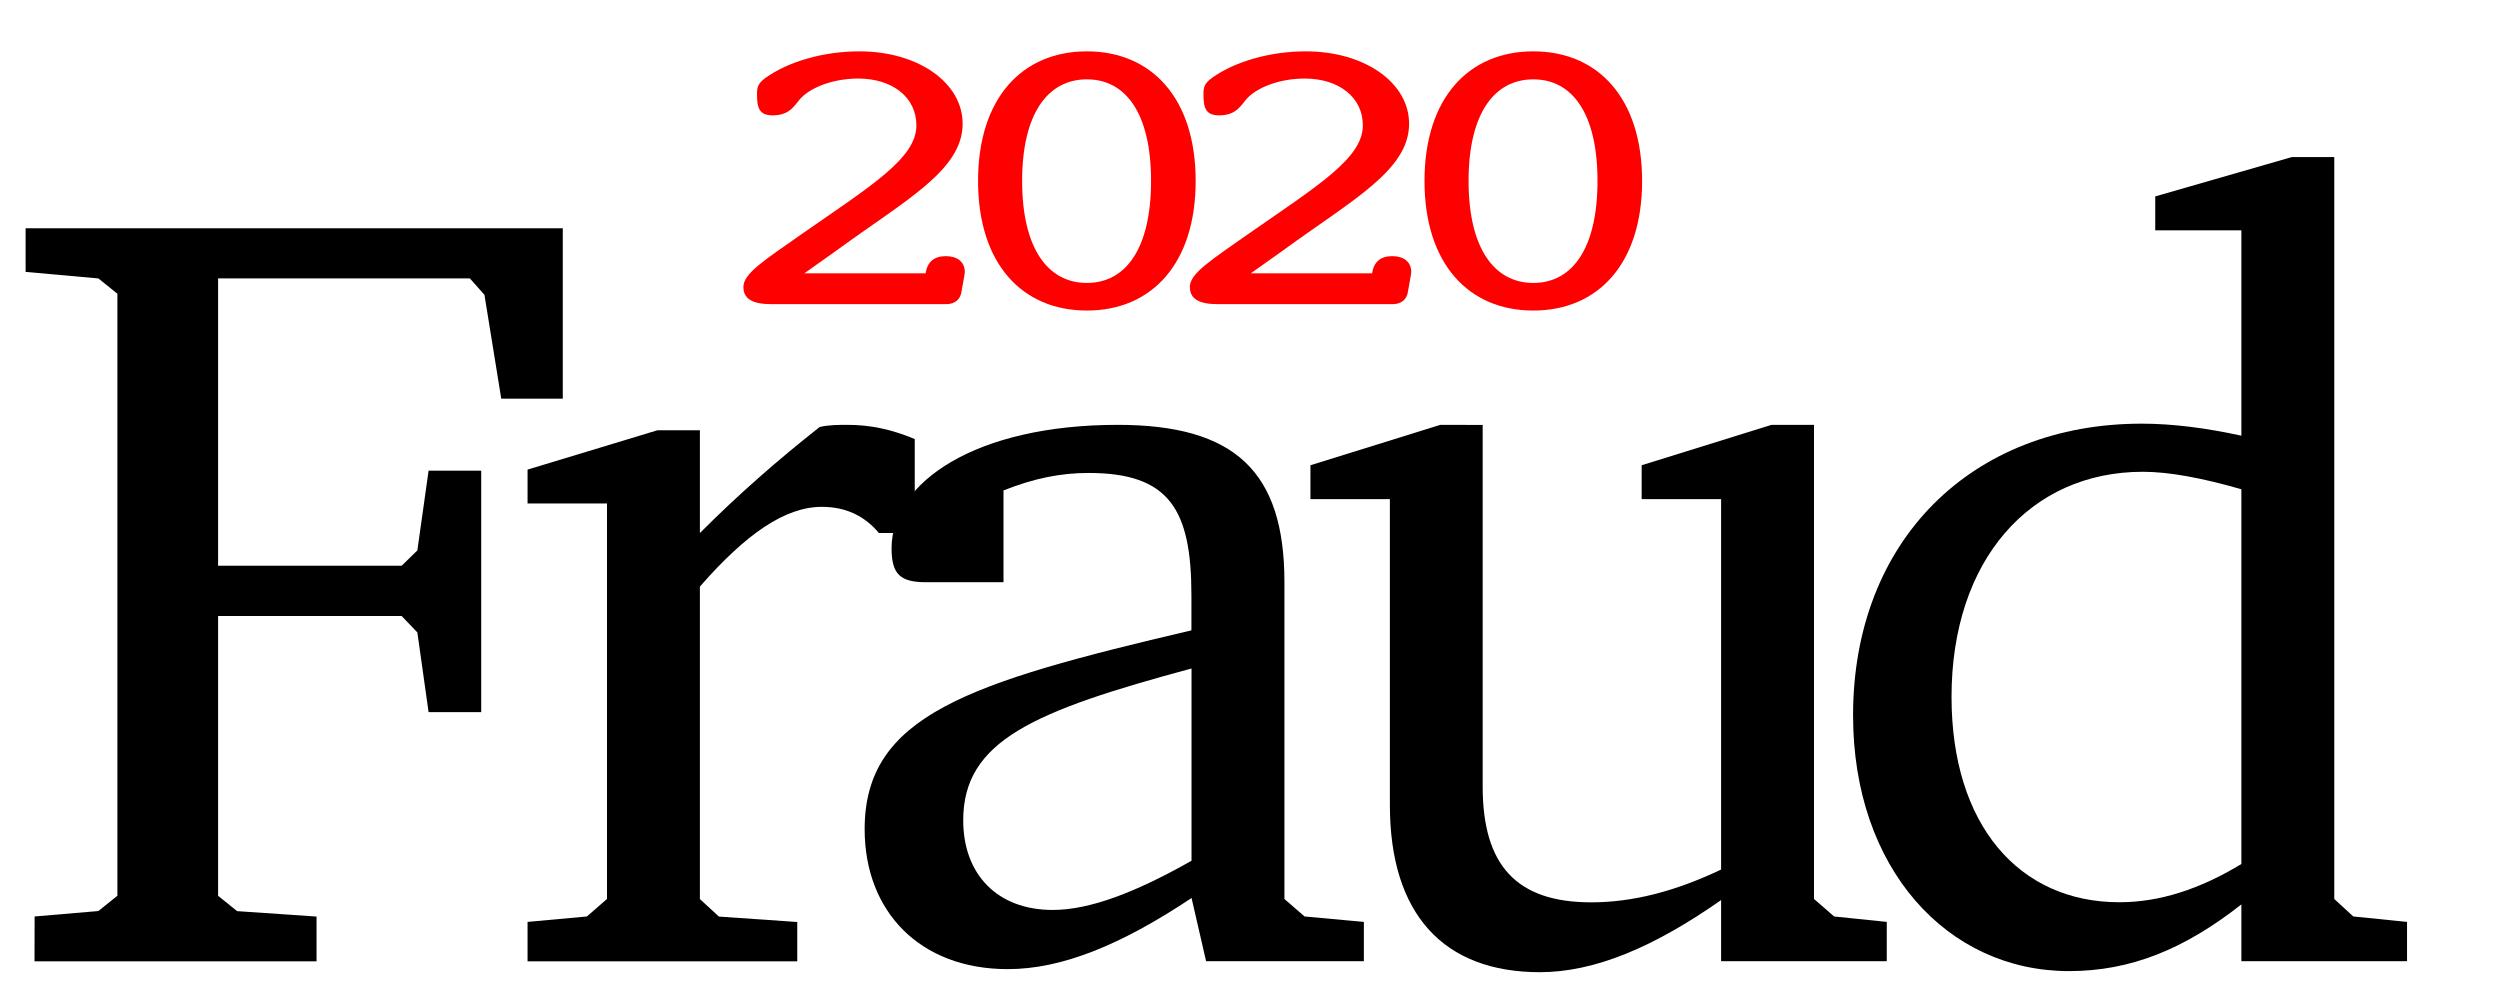
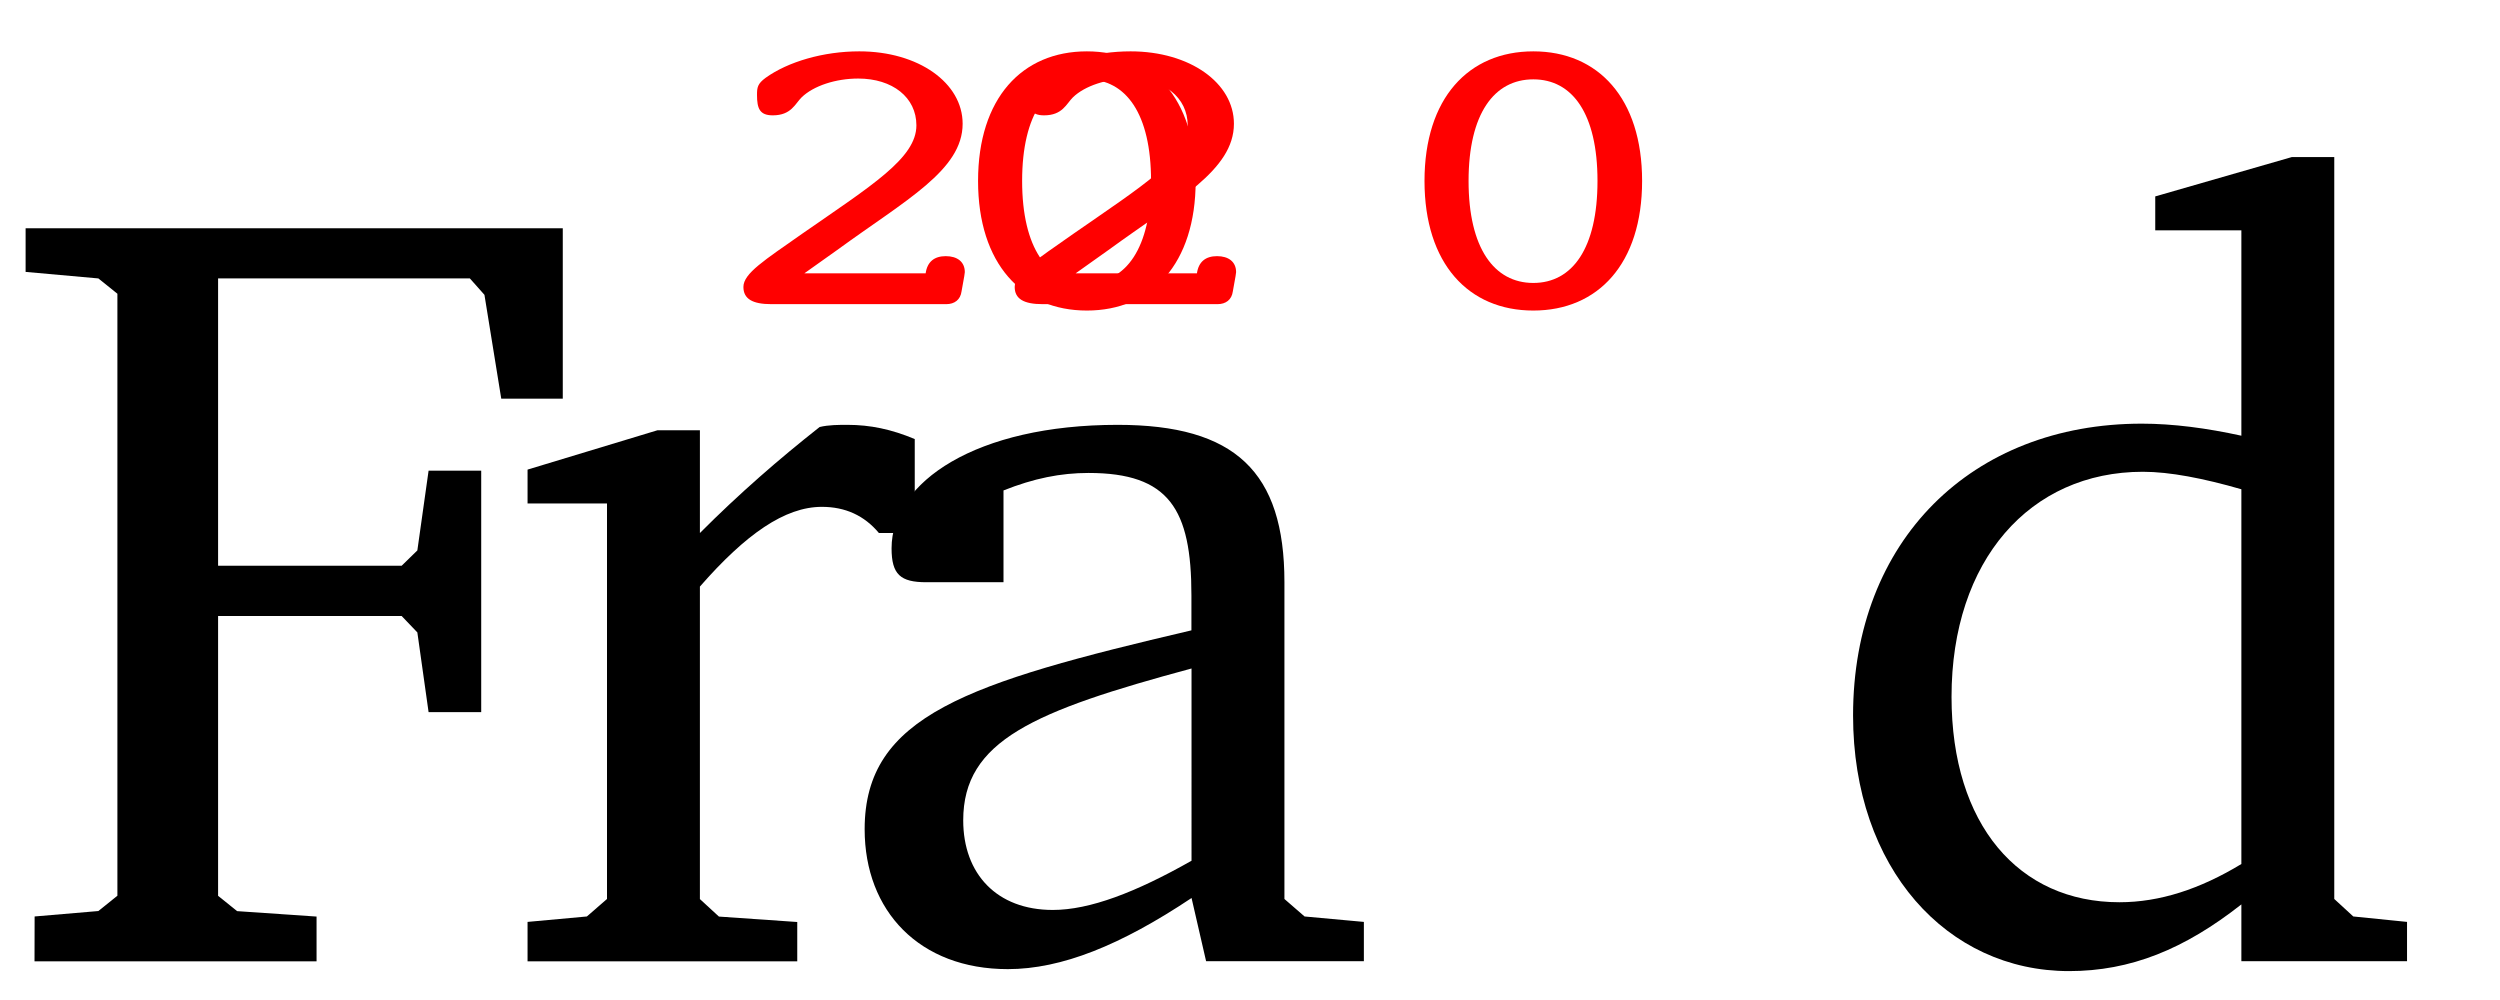
<svg xmlns="http://www.w3.org/2000/svg" xmlns:ns1="http://www.inkscape.org/namespaces/inkscape" xmlns:ns2="http://sodipodi.sourceforge.net/DTD/sodipodi-0.dtd" width="94.488" height="37.795" viewBox="0 0 25 10" version="1.1" id="svg8" ns1:version="0.92.4 (5da689c313, 2019-01-14)" ns2:docname="logo1.svg">
  <defs id="defs2" />
  <ns2:namedview id="base" pagecolor="#ffffff" bordercolor="#666666" borderopacity="1.0" ns1:pageopacity="0.0" ns1:pageshadow="2" ns1:zoom="5.6" ns1:cx="76.305272" ns1:cy="24.652145" ns1:document-units="mm" ns1:current-layer="layer1" showgrid="false" scale-x="0.7" fit-margin-top="0" fit-margin-left="0" fit-margin-right="0" fit-margin-bottom="0" units="px" />
  <g ns1:label="Layer 1" ns1:groupmode="layer" id="layer1" transform="translate(-114.525,-93.112)">
    <g aria-label="2020" transform="matrix(0.136,0,0,0.1,106,63.7)" style="font-style:normal;font-weight:normal;font-size:40px;line-height:1.25;font-family:sans-serif;letter-spacing:0px;word-spacing:0px;fill:#ff0000;fill-opacity:1;stroke:none" id="flowRoot3717-3">
      <path d="m 119.386,324.535 h 12.88 c 0.6,0 1.04,-0.44 1.12,-1.28 l 0.2,-1.52 c 0,-0.12 0.04,-0.28 0.04,-0.4 0,-1.04 -0.56,-1.6 -1.4,-1.6 -0.84,0 -1.36,0.56 -1.48,1.72 h -8.92 l 2.4,-2.32 c 5.08,-5.04 9.24,-8 9.24,-12.64 0,-4.08 -3.24,-7.24 -7.6,-7.24 -2.64,0 -5.24,1.04 -6.88,2.64 -0.6,0.6 -0.64,0.96 -0.64,1.72 0,1.36 0.2,2.04 1.16,2.04 1.36,0 1.64,-1.16 2.12,-1.8 0.88,-1.16 2.52,-1.88 4.16,-1.88 2.52,0 4.28,1.88 4.28,4.68 0,3.28 -3.28,6 -8.4,10.84 -2.76,2.64 -4.32,3.96 -4.32,5.32 0,1.2 0.68,1.72 2.04,1.72 z" style="font-style:normal;font-variant:normal;font-weight:normal;font-stretch:normal;font-size:40px;font-family:'Courier 10 Pitch';-inkscape-font-specification:'Courier 10 Pitch, Normal';font-variant-ligatures:normal;font-variant-caps:normal;font-variant-numeric:normal;font-feature-settings:normal;text-align:start;letter-spacing:-7.649px;writing-mode:lr-tb;text-anchor:start;fill:#ff0000;fill-opacity:1" id="path4710" />
      <path d="m 142.6,325.175 c 4.76,0 8,-4.68 8,-12.96 0,-8.28 -3.24,-12.96 -8,-12.96 -4.76,0 -8,4.68 -8,12.96 0,8.28 3.24,12.96 8,12.96 z m 0,-23.12 c 2.88,0 4.72,3.44 4.72,10.16 0,6.72 -1.84,10.2 -4.72,10.2 -2.88,0 -4.76,-3.48 -4.76,-10.2 0,-6.72 1.88,-10.16 4.76,-10.16 z" style="font-style:normal;font-variant:normal;font-weight:normal;font-stretch:normal;font-size:40px;font-family:'Courier 10 Pitch';-inkscape-font-specification:'Courier 10 Pitch, Normal';font-variant-ligatures:normal;font-variant-caps:normal;font-variant-numeric:normal;font-feature-settings:normal;text-align:start;letter-spacing:-7.649px;writing-mode:lr-tb;text-anchor:start;fill:#ff0000;fill-opacity:1" id="path4712" />
-       <path d="m 152.214,324.535 h 12.88 c 0.6,0 1.04,-0.44 1.12,-1.28 l 0.2,-1.52 c 0,-0.12 0.04,-0.28 0.04,-0.4 0,-1.04 -0.56,-1.6 -1.4,-1.6 -0.84,0 -1.36,0.56 -1.48,1.72 h -8.92 l 2.4,-2.32 c 5.08,-5.04 9.24,-8 9.24,-12.64 0,-4.08 -3.24,-7.24 -7.6,-7.24 -2.64,0 -5.24,1.04 -6.88,2.64 -0.6,0.6 -0.64,0.96 -0.64,1.72 0,1.36 0.2,2.04 1.16,2.04 1.36,0 1.64,-1.16 2.12,-1.8 0.88,-1.16 2.52,-1.88 4.16,-1.88 2.52,0 4.28,1.88 4.28,4.68 0,3.28 -3.28,6 -8.4,10.84 -2.76,2.64 -4.32,3.96 -4.32,5.32 0,1.2 0.68,1.72 2.04,1.72 z" style="font-style:normal;font-variant:normal;font-weight:normal;font-stretch:normal;font-size:40px;font-family:'Courier 10 Pitch';-inkscape-font-specification:'Courier 10 Pitch, Normal';font-variant-ligatures:normal;font-variant-caps:normal;font-variant-numeric:normal;font-feature-settings:normal;text-align:start;letter-spacing:-7.649px;writing-mode:lr-tb;text-anchor:start;fill:#ff0000;fill-opacity:1" id="path4714" />
+       <path d="m 152.214,324.535 c 0.6,0 1.04,-0.44 1.12,-1.28 l 0.2,-1.52 c 0,-0.12 0.04,-0.28 0.04,-0.4 0,-1.04 -0.56,-1.6 -1.4,-1.6 -0.84,0 -1.36,0.56 -1.48,1.72 h -8.92 l 2.4,-2.32 c 5.08,-5.04 9.24,-8 9.24,-12.64 0,-4.08 -3.24,-7.24 -7.6,-7.24 -2.64,0 -5.24,1.04 -6.88,2.64 -0.6,0.6 -0.64,0.96 -0.64,1.72 0,1.36 0.2,2.04 1.16,2.04 1.36,0 1.64,-1.16 2.12,-1.8 0.88,-1.16 2.52,-1.88 4.16,-1.88 2.52,0 4.28,1.88 4.28,4.68 0,3.28 -3.28,6 -8.4,10.84 -2.76,2.64 -4.32,3.96 -4.32,5.32 0,1.2 0.68,1.72 2.04,1.72 z" style="font-style:normal;font-variant:normal;font-weight:normal;font-stretch:normal;font-size:40px;font-family:'Courier 10 Pitch';-inkscape-font-specification:'Courier 10 Pitch, Normal';font-variant-ligatures:normal;font-variant-caps:normal;font-variant-numeric:normal;font-feature-settings:normal;text-align:start;letter-spacing:-7.649px;writing-mode:lr-tb;text-anchor:start;fill:#ff0000;fill-opacity:1" id="path4714" />
      <path d="m 175.427,325.175 c 4.76,0 8,-4.68 8,-12.96 0,-8.28 -3.24,-12.96 -8,-12.96 -4.76,0 -8,4.68 -8,12.96 0,8.28 3.24,12.96 8,12.96 z m 0,-23.12 c 2.88,0 4.72,3.44 4.72,10.16 0,6.72 -1.84,10.2 -4.72,10.2 -2.88,0 -4.76,-3.48 -4.76,-10.2 0,-6.72 1.88,-10.16 4.76,-10.16 z" style="font-style:normal;font-variant:normal;font-weight:normal;font-stretch:normal;font-size:40px;font-family:'Courier 10 Pitch';-inkscape-font-specification:'Courier 10 Pitch, Normal';font-variant-ligatures:normal;font-variant-caps:normal;font-variant-numeric:normal;font-feature-settings:normal;text-align:start;letter-spacing:-7.649px;writing-mode:lr-tb;text-anchor:start;fill:#ff0000;fill-opacity:1" id="path4716" />
    </g>
    <g aria-label="Fraud" transform="scale(1.012,0.988)" style="font-style:normal;font-weight:normal;font-size:11.059px;line-height:1.25;font-family:sans-serif;letter-spacing:0px;word-spacing:0px;fill:#000000;fill-opacity:1;stroke:none;stroke-width:0.276" id="text3727-2">
      <path d="m 113.508,103.973 h 2.787 v -0.453 l -0.785,-0.055 -0.188,-0.155 V 100.478 h 1.814 l 0.155,0.166 0.111,0.807 h 0.52 V 99.007 h -0.52 l -0.111,0.807 -0.155,0.155 h -1.814 V 97.061 h 2.488 l 0.144,0.166 0.166,1.051 h 0.608 v -1.725 h -5.308 v 0.442 l 0.719,0.066 0.188,0.155 v 6.093 l -0.188,0.155 -0.63,0.055 z" style="font-style:normal;font-variant:normal;font-weight:normal;font-stretch:normal;font-size:11.059px;font-family:'Bitstream Charter';-inkscape-font-specification:'Bitstream Charter, Normal';font-variant-ligatures:normal;font-variant-caps:normal;font-variant-numeric:normal;font-feature-settings:normal;text-align:start;letter-spacing:-1.034px;writing-mode:lr-tb;text-anchor:start;stroke-width:0.276" id="path4719" />
      <path d="m 118.38,103.973 h 2.665 v -0.398 l -0.774,-0.055 -0.188,-0.177 v -3.163 c 0.453,-0.531 0.84,-0.807 1.205,-0.807 0.232,0 0.42,0.088 0.564,0.265 h 0.354 v -0.951 c -0.232,-0.1 -0.442,-0.144 -0.664,-0.144 -0.088,0 -0.188,0 -0.276,0.022 -0.398,0.321 -0.796,0.675 -1.183,1.073 V 98.598 h -0.42 l -1.283,0.398 v 0.343 h 0.785 v 4.003 l -0.199,0.177 -0.586,0.055 z" style="font-style:normal;font-variant:normal;font-weight:normal;font-stretch:normal;font-size:11.059px;font-family:'Bitstream Charter';-inkscape-font-specification:'Bitstream Charter, Normal';font-variant-ligatures:normal;font-variant-caps:normal;font-variant-numeric:normal;font-feature-settings:normal;text-align:start;letter-spacing:-1.034px;writing-mode:lr-tb;text-anchor:start;stroke-width:0.276" id="path4721" />
      <path d="m 124.941,103.331 0.144,0.641 h 1.559 v -0.398 l -0.586,-0.055 -0.199,-0.177 v -3.207 c 0,-1.117 -0.487,-1.592 -1.648,-1.592 -1.393,0 -2.234,0.575 -2.234,1.25 0,0.265 0.088,0.343 0.343,0.343 h 0.763 v -0.929 c 0.299,-0.122 0.564,-0.177 0.84,-0.177 0.796,0 1.017,0.365 1.017,1.239 v 0.354 c -2.212,0.531 -3.229,0.863 -3.229,2.013 0,0.829 0.542,1.416 1.415,1.416 0.531,0 1.117,-0.243 1.814,-0.719 z m 0,-0.376 c -0.553,0.321 -1.006,0.498 -1.371,0.498 -0.553,0 -0.885,-0.365 -0.885,-0.907 0,-0.807 0.697,-1.106 2.256,-1.537 z" style="font-style:normal;font-variant:normal;font-weight:normal;font-stretch:normal;font-size:11.059px;font-family:'Bitstream Charter';-inkscape-font-specification:'Bitstream Charter, Normal';font-variant-ligatures:normal;font-variant-caps:normal;font-variant-numeric:normal;font-feature-settings:normal;text-align:start;letter-spacing:-1.034px;writing-mode:lr-tb;text-anchor:start;stroke-width:0.276" id="path4723" />
-       <path d="m 127.399,98.543 -1.283,0.409 v 0.343 h 0.785 v 3.096 c 0,1.106 0.531,1.692 1.482,1.692 0.542,0 1.128,-0.254 1.791,-0.73 v 0.619 h 1.637 v -0.398 l -0.52,-0.055 -0.199,-0.177 v -4.799 h -0.42 l -1.283,0.409 v 0.343 h 0.785 v 3.749 c -0.453,0.221 -0.874,0.332 -1.283,0.332 -0.741,0 -1.073,-0.376 -1.073,-1.172 v -3.66 z" style="font-style:normal;font-variant:normal;font-weight:normal;font-stretch:normal;font-size:11.059px;font-family:'Bitstream Charter';-inkscape-font-specification:'Bitstream Charter, Normal';font-variant-ligatures:normal;font-variant-caps:normal;font-variant-numeric:normal;font-feature-settings:normal;text-align:start;letter-spacing:-1.034px;writing-mode:lr-tb;text-anchor:start;stroke-width:0.276" id="path4725" />
      <path d="m 135.315,96.574 v 2.079 c -0.343,-0.077 -0.675,-0.122 -0.984,-0.122 -1.681,0 -2.853,1.183 -2.853,2.953 0,1.548 0.929,2.588 2.134,2.588 0.608,0 1.139,-0.221 1.703,-0.675 v 0.575 h 1.637 v -0.398 l -0.531,-0.055 -0.188,-0.177 v -7.509 h -0.42 l -1.349,0.398 V 96.574 Z m 0,6.414 c -0.409,0.254 -0.807,0.387 -1.205,0.387 -0.995,0 -1.659,-0.785 -1.659,-2.079 0,-1.382 0.774,-2.278 1.891,-2.278 0.265,0 0.597,0.066 0.973,0.177 z" style="font-style:normal;font-variant:normal;font-weight:normal;font-stretch:normal;font-size:11.059px;font-family:'Bitstream Charter';-inkscape-font-specification:'Bitstream Charter, Normal';font-variant-ligatures:normal;font-variant-caps:normal;font-variant-numeric:normal;font-feature-settings:normal;text-align:start;letter-spacing:-1.034px;writing-mode:lr-tb;text-anchor:start;stroke-width:0.276" id="path4727" />
    </g>
  </g>
</svg>